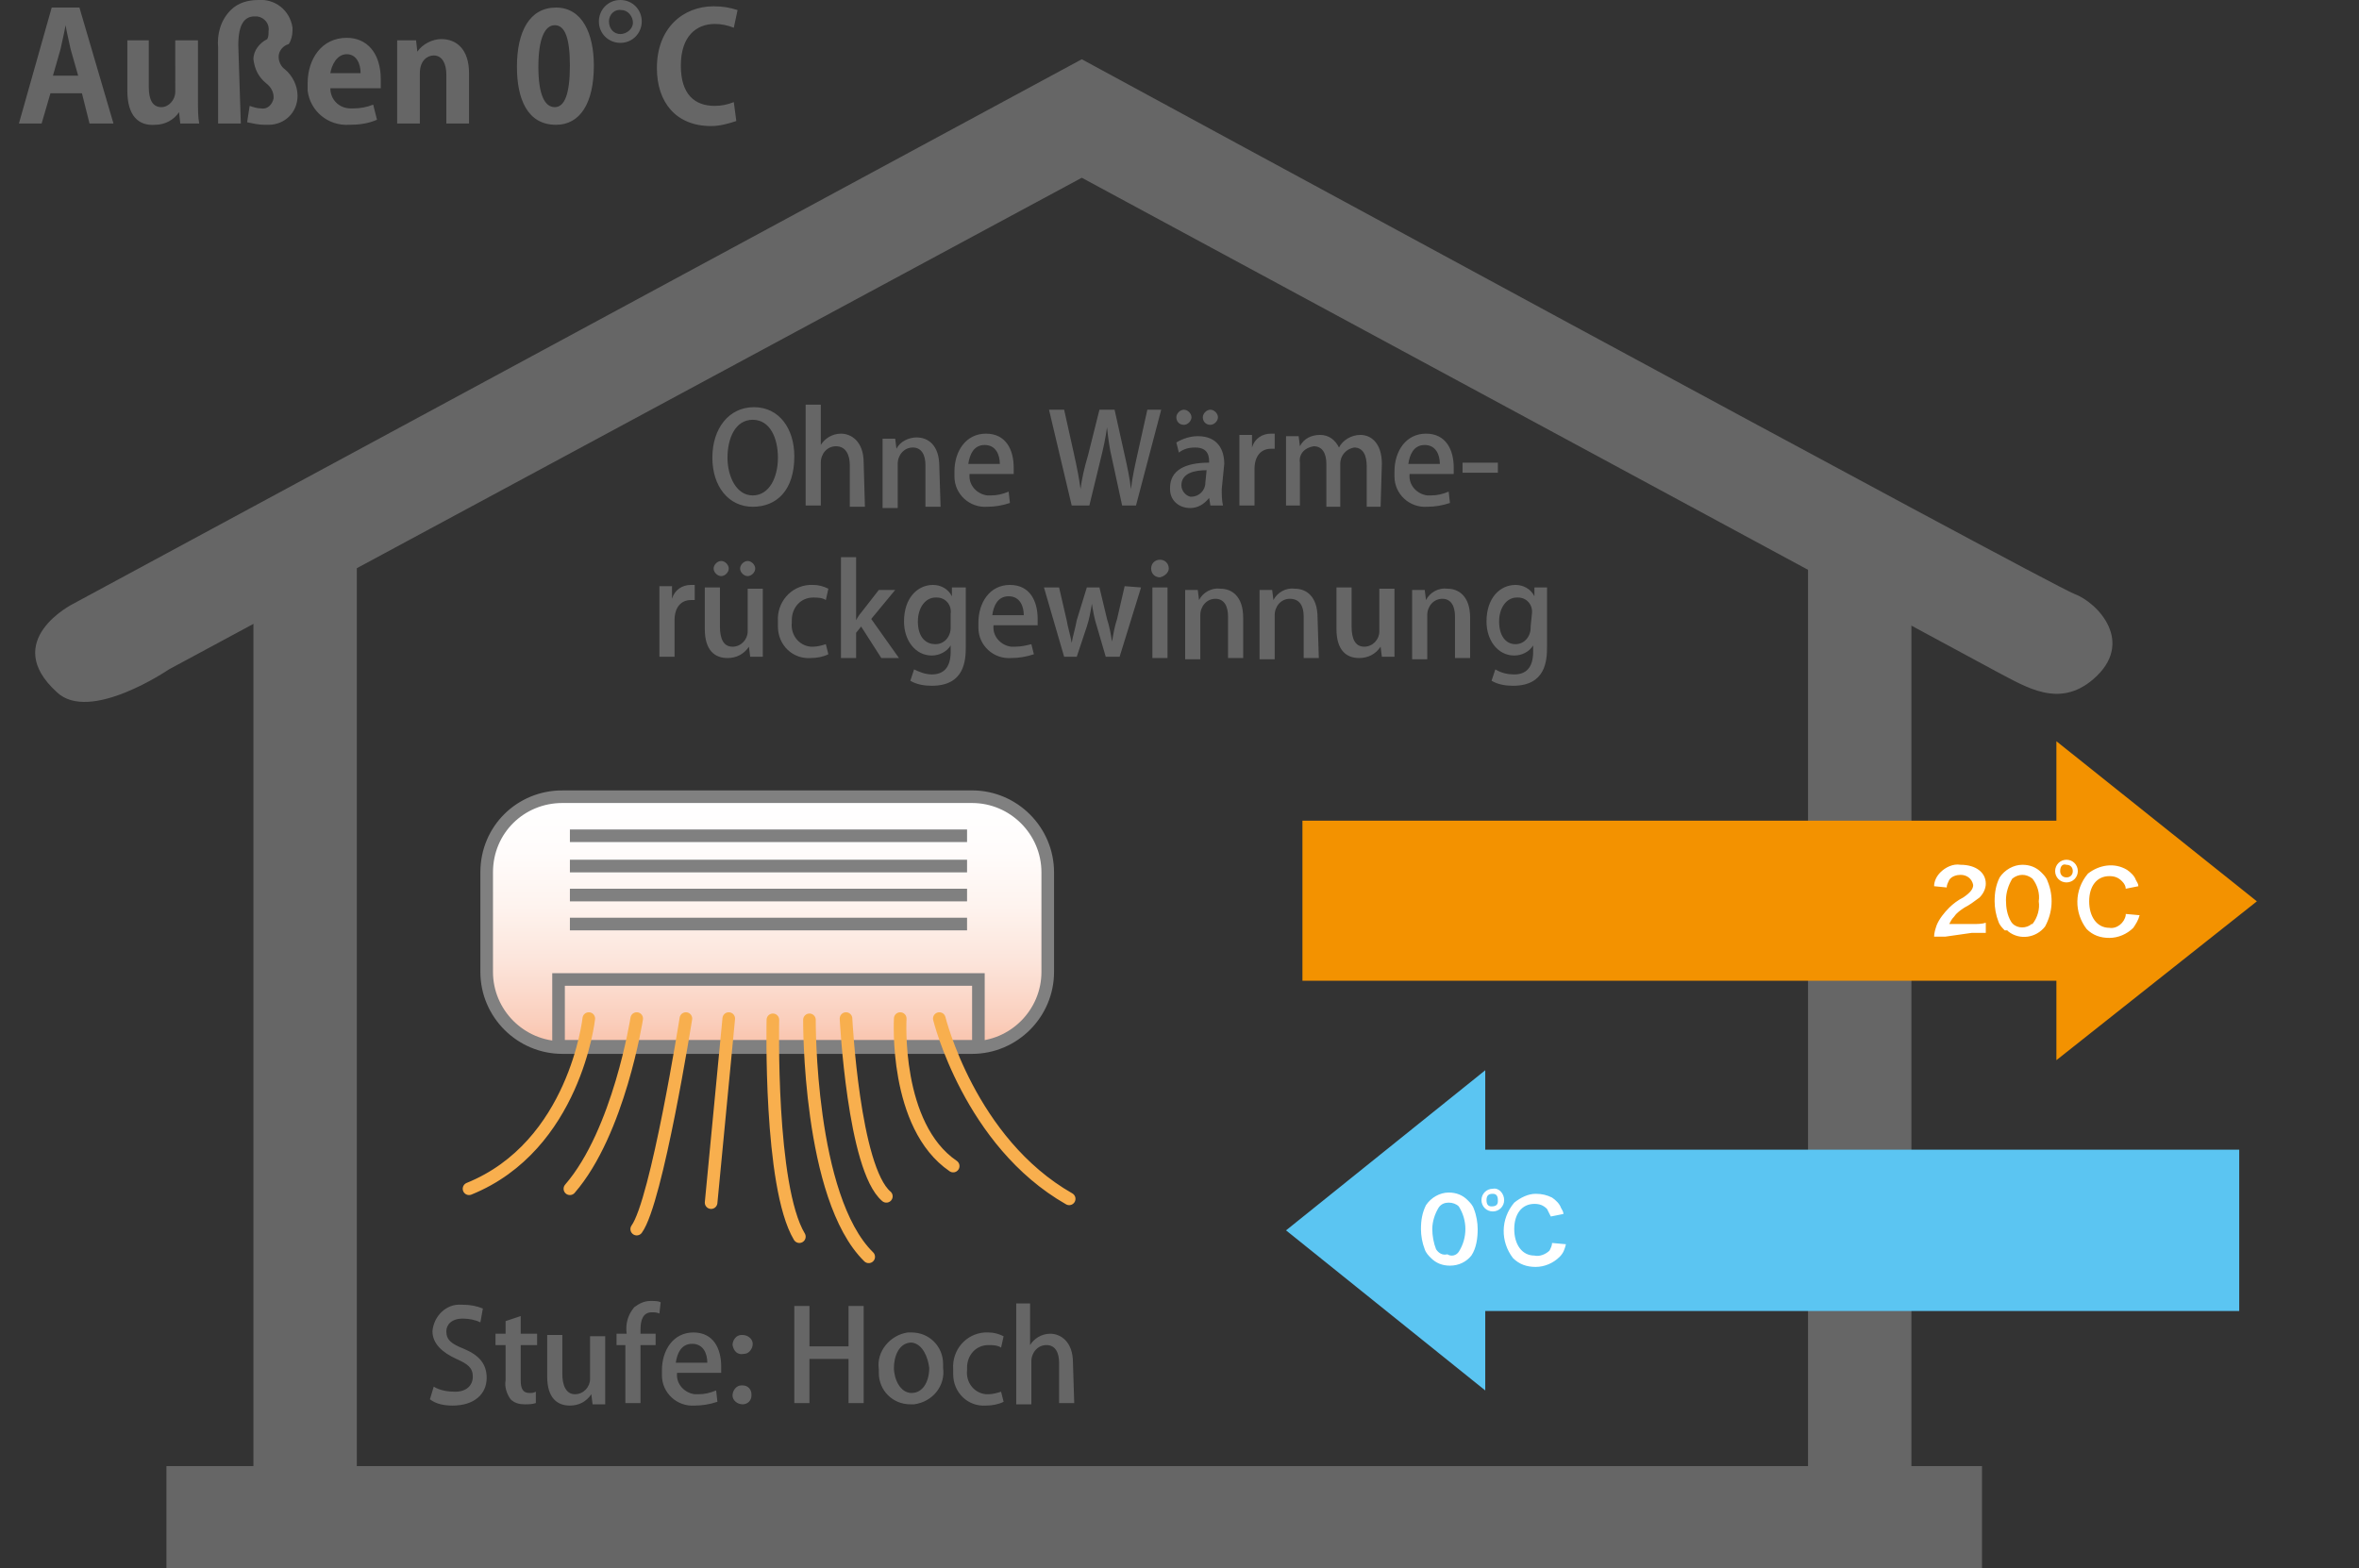
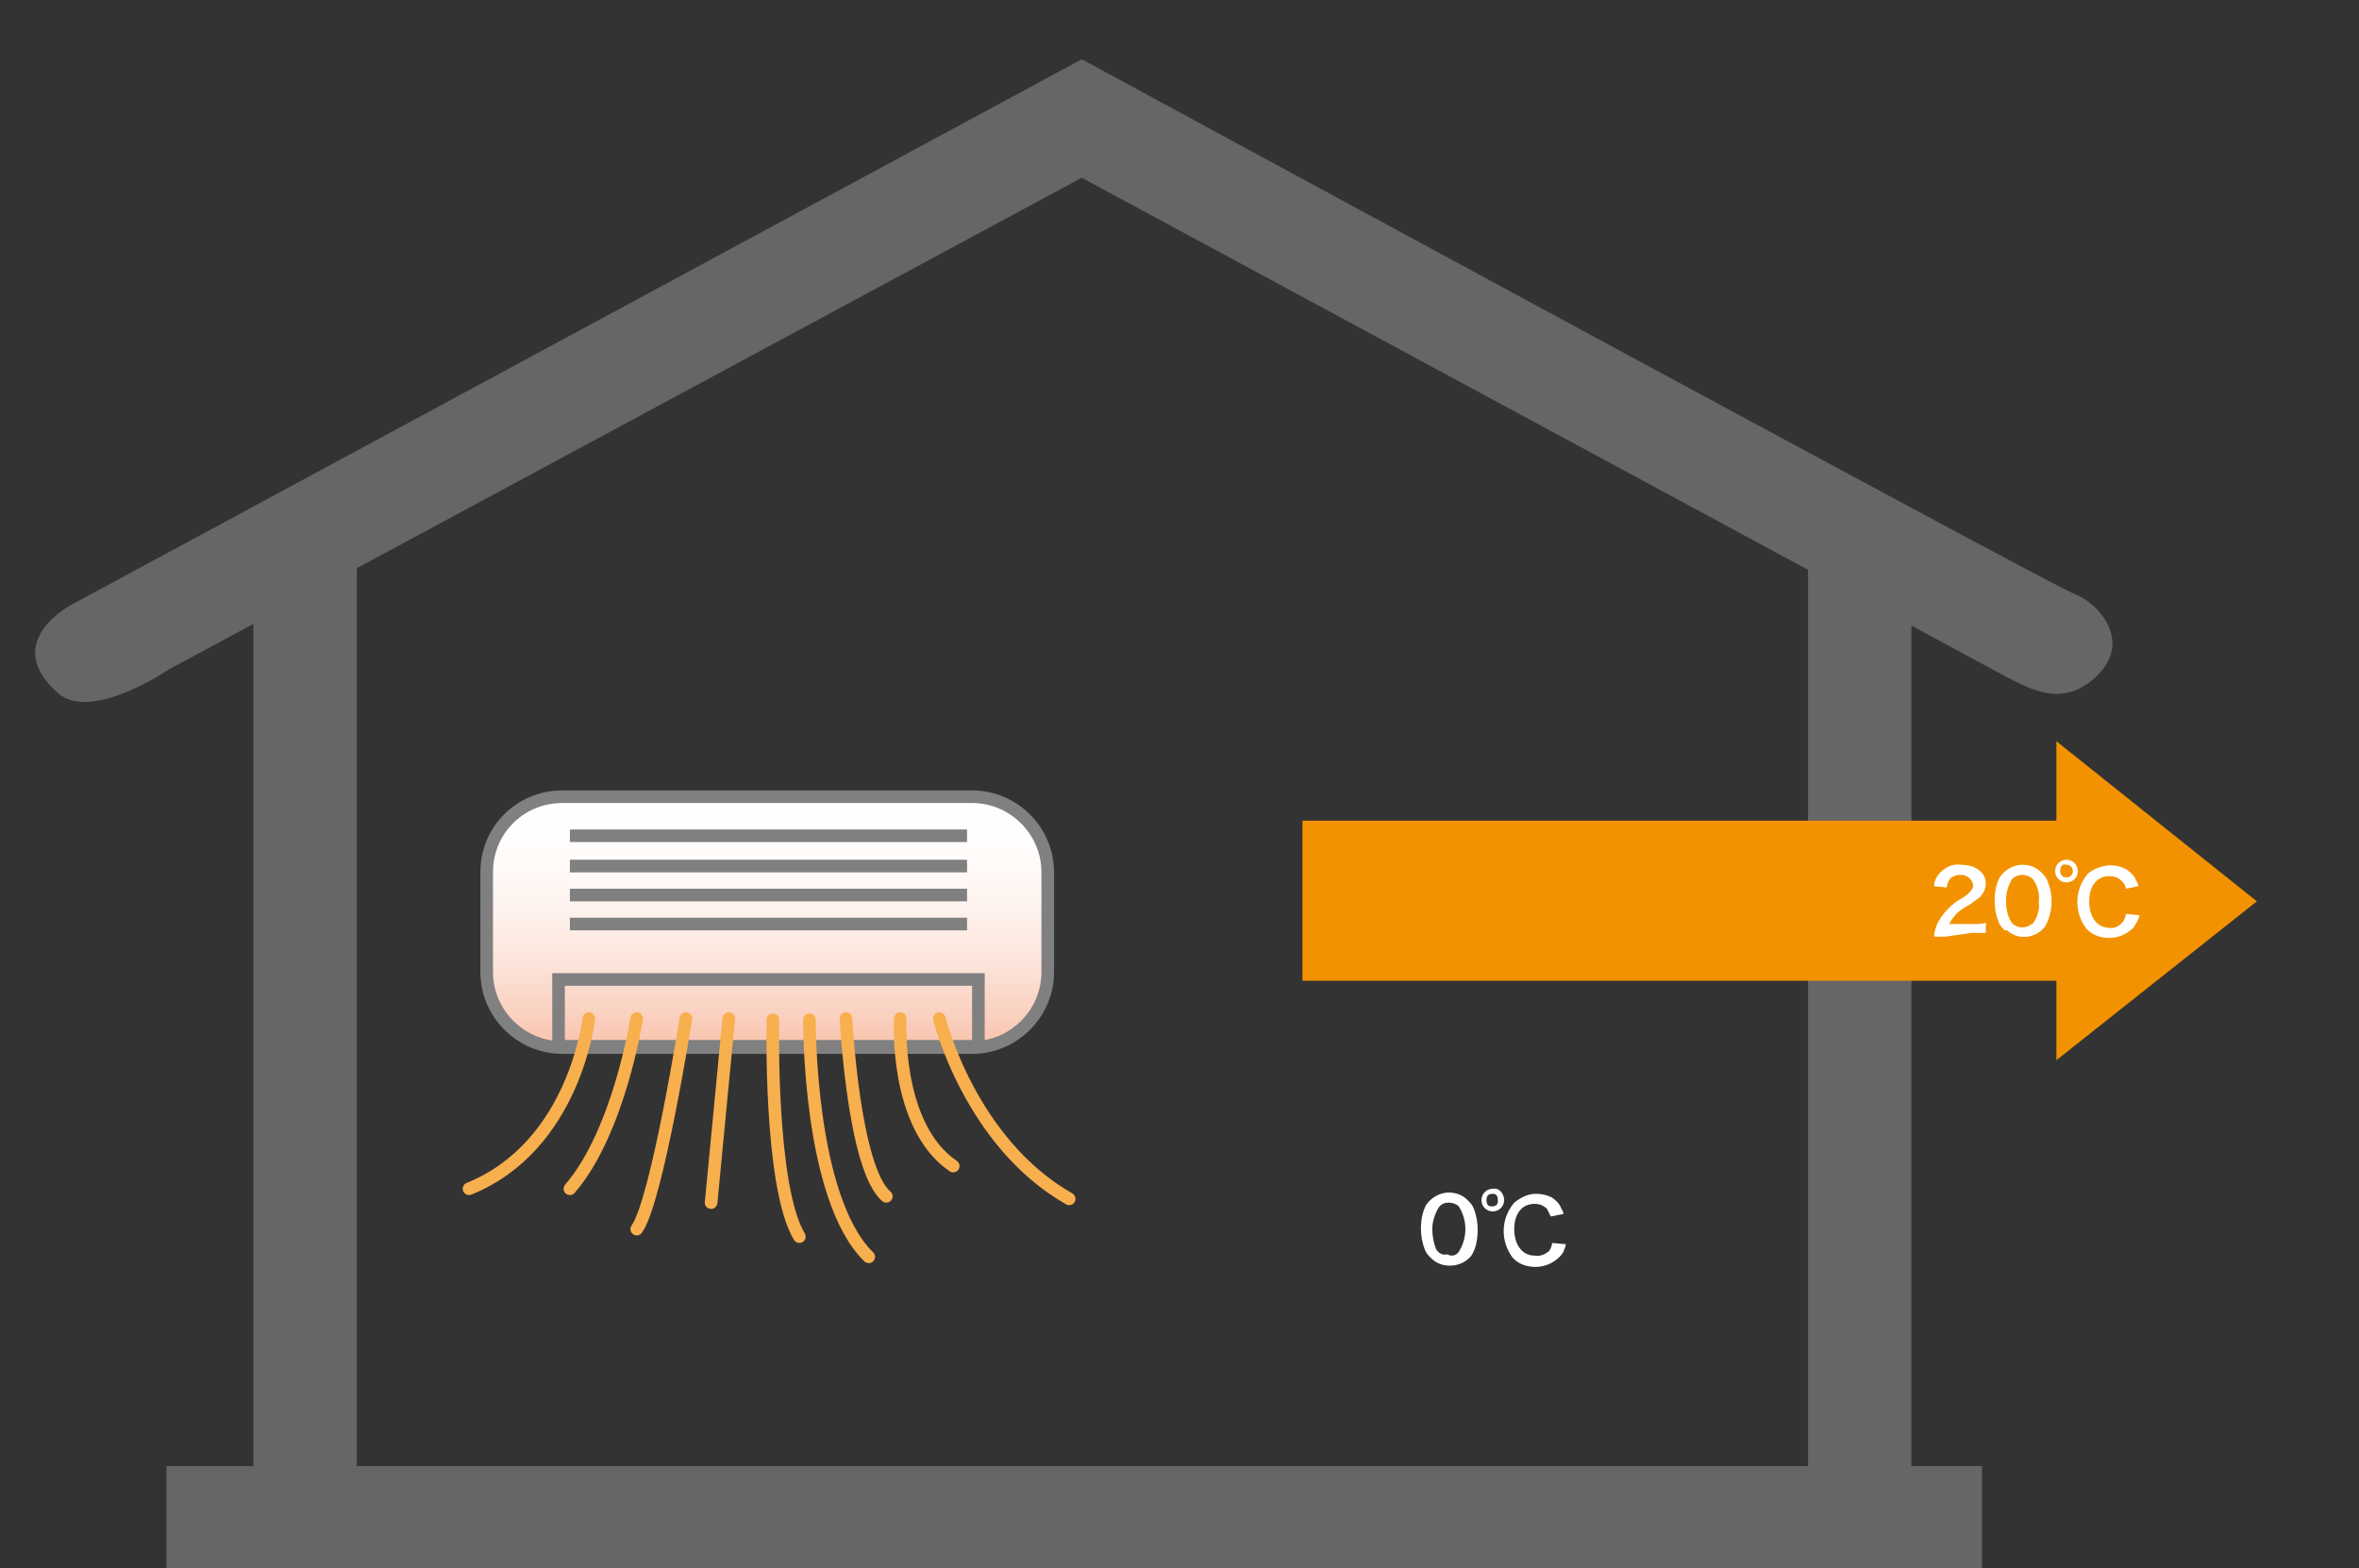
<svg xmlns="http://www.w3.org/2000/svg" version="1.1" id="Ebene_1" x="0" y="0" viewBox="0 0 187.1 124.4" xml:space="preserve">
  <rect x="0" y="0" width="187.1" height="124.4" fill="#333333" stroke="none" />
  <style>.st0{fill:#666}</style>
  <g id="下地">
    <path class="st0" d="M166 53.9c-2.7 2.3-5.3.6-7.6-.6L85.8 14.1l-72.4 39s-6.3 4.3-8.9 1.8c-4.5-4.1 1.3-7 1.3-7l80-43.2s76.8 41.7 78.7 42.4 4.9 3.9 1.5 6.8z" />
    <path class="st0" d="M20.1 43.3h8.2v73.4h-8.2V43.3zm123.3 0h8.2v73.4h-8.2V43.3z" />
    <path class="st0" d="M13.2 116.3h144v8.2h-144v-8.2z" />
-     <path d="M177.6 91.2h-59.8v-6.3L102 97.6l15.8 12.7V104h59.8V91.2z" fill="#5bc5f2" />
    <path d="M103.3 77.8h59.8v6.3L179 71.5l-15.9-12.7v6.3h-59.8v12.7z" fill="#f39200" />
    <path d="M113.5 99.8c-.2-.2-.4-.4-.5-.7-.2-.5-.3-1.1-.3-1.6 0-.7.1-1.3.4-1.9.4-.6 1.1-1 1.8-1 .6 0 1.1.2 1.5.6.2.2.4.4.5.7.2.5.3 1.1.3 1.6 0 .7-.1 1.5-.5 2.1-.4.5-1 .8-1.7.8-.6 0-1.1-.2-1.5-.6zm2.2-.5c.7-1.1.7-2.5 0-3.6-.2-.2-.5-.3-.8-.3-.3 0-.6.1-.8.4-.3.5-.5 1.1-.5 1.7 0 .5.1 1.1.3 1.6.2.3.5.5.9.4.3.2.7.1.9-.2zm3.6-4.1c0 .5-.4.9-.9.9s-.9-.4-.9-.9.4-.9.9-.9c.5-.1.9.4.9.9 0-.1 0 0 0 0zm-1.4 0c0 .3.1.5.4.5s.5-.1.5-.4v-.1c0-.3-.1-.5-.4-.5s-.5.1-.5.5zm6.3 3.5c-.1.4-.2.7-.5 1-.5.5-1.2.8-1.9.8s-1.3-.2-1.8-.7c-1-1.3-1-3.1.1-4.4.5-.4 1.1-.7 1.7-.7.5 0 .9.1 1.3.3.3.2.6.5.7.8.1.2.2.3.2.5l-1 .2-.3-.6c-.3-.3-.6-.4-1-.4-1 0-1.6.8-1.6 2s.6 2.1 1.6 2.1c.4.1.9-.1 1.2-.4.1-.2.2-.4.2-.6l1.1.1zm30.1-24.4h-.9c0-.3.1-.6.2-.9.2-.5.6-1 1-1.4.3-.3.7-.6 1.1-.8.6-.4.8-.7.8-1-.1-.5-.5-.8-1-.8-.3 0-.7.1-.9.4-.1.2-.2.4-.2.6l-1-.1c0-.4.2-.8.5-1.1.4-.4 1-.7 1.6-.6 1.2 0 2 .6 2 1.5 0 .4-.2.8-.5 1.1-.4.3-.8.6-1.2.8-.3.2-.6.4-.8.7-.2.2-.3.4-.4.6h1.9c.3 0 .7 0 1-.1v.8h-1.1l-2.1.3zm4.7-.5c-.2-.2-.4-.4-.5-.7-.2-.5-.3-1.1-.3-1.6 0-.7.1-1.3.4-1.9.4-.6 1.1-1 1.8-1 .6 0 1.1.2 1.5.6.2.2.4.4.5.7.5 1.2.4 2.5-.2 3.6-.7.9-2 1.1-2.9.4l-.1-.1h-.2zm2.2-.5c.4-.5.6-1.2.5-1.8.1-.6-.1-1.3-.5-1.8-.5-.4-1.1-.4-1.6 0-.3.5-.5 1.1-.5 1.7 0 .6.1 1.2.4 1.7.3.5 1 .6 1.5.3.1-.1.1-.1.2-.1zm3.6-4.2c0 .5-.4.9-.9.9s-.9-.4-.9-.9.4-.9.9-.9.9.4.9.9zm-1.4 0c0 .3.2.5.5.5s.5-.2.5-.5-.2-.5-.5-.5c-.3-.1-.5.1-.5.5 0-.1 0-.1 0 0zm6.3 3.5c-.1.4-.3.7-.5 1-.5.5-1.2.8-1.9.8s-1.3-.2-1.8-.7c-1-1.3-1-3.1.1-4.4.9-.7 2.1-.9 3.1-.3.3.2.6.5.7.8.1.2.2.3.2.5l-1 .2c0-.2-.1-.4-.3-.6-.3-.3-.6-.4-1-.4-1 0-1.6.8-1.6 2s.6 2.1 1.6 2.1c.6.1 1.2-.4 1.3-1v-.1l1.1.1z" fill="#fff" />
    <linearGradient id="SVGID_1_" gradientUnits="userSpaceOnUse" x1="66.594" y1="2925.22" x2="66.594" y2="2944.44" gradientTransform="translate(-5.75 -2861.85)">
      <stop offset="0" stop-color="#fff" />
      <stop offset=".22" stop-color="#fffcfb" />
      <stop offset=".45" stop-color="#fef3ee" />
      <stop offset=".68" stop-color="#fce4da" />
      <stop offset=".91" stop-color="#facfbd" />
      <stop offset="1" stop-color="#f9c5af" />
    </linearGradient>
    <path d="M44.6 63.2h32.5c3.3 0 6 2.7 6 6v7.9c0 3.3-2.7 6-6 6H44.6c-3.3 0-6-2.7-6-6v-7.9c0-3.4 2.7-6 6-6z" fill="url(#SVGID_1_)" stroke="gray" stroke-miterlimit="10" />
    <path d="M45.2 68.7h31.5m-31.5-2.4h31.5M45.2 71h31.5m-31.5 2.3h31.5m-32.4 4.4h33.3V83H44.3v-5.3z" fill="none" stroke="gray" stroke-miterlimit="10" />
    <path d="M46.7 80.8s-1.1 10.1-9.5 13.5m13.3-13.5s-1.4 9-5.3 13.5m9.2-13.5s-2.3 14.5-3.9 16.7m7.3-16.7l-1.4 14.6m4.9-14.5s-.3 13.2 2.1 17.2m.8-17.2s-.1 14.1 4.7 18.8m-1.8-18.9s.6 11.9 3.2 14.1m1.1-14.1s-.5 8.5 4.2 11.7m-1.1-11.7s2.4 9.8 10.3 14.3" fill="none" stroke="#f8af4e" stroke-linecap="round" stroke-linejoin="round" />
  </g>
-   <path class="st0" d="M9 9.8H7.1l-.6-2.4H4l-.7 2.4H1.5L4.1.6h2.2L9 9.8zM6.2 6l-.6-2.1c-.1-.5-.3-1.3-.4-1.9-.1.6-.3 1.4-.4 1.9L4.2 6h2zM15.7 7.8c0 .8 0 1.5.1 2h-1.5l-.1-.9c-.4.6-1.1 1-1.9 1-1.3.1-2.2-.7-2.2-2.7v-4h1.7v3.7c0 1 .3 1.6 1 1.6.6 0 1.1-.6 1.1-1.2V3.2h1.8v4.6zM19.1 9.8h-1.8v-6c-.1-1.1.2-2.2 1-3 .6-.6 1.4-.8 2.2-.8 1.3-.1 2.5.8 2.7 2.2v.2c0 .4-.1.8-.3 1.1-.4.1-.8.5-.8 1 0 .4.2.8.5 1 .6.5 1 1.3 1 2.1 0 1.3-1 2.3-2.3 2.3H21c-.5 0-.9-.1-1.4-.2l.2-1.3c.3.1.6.2.9.2.5.1.9-.3 1-.8v-.1c0-.4-.2-.8-.6-1.1-.6-.5-.9-1.1-1-1.9 0-.7.5-1.3 1.1-1.6.1-.2.1-.4.1-.6.1-.6-.3-1.1-.9-1.2h-.2c-.8 0-1.3.6-1.3 2.3l.2 6.2zM29.9 9.5c-.7.3-1.4.4-2.2.4-1.7.1-3.1-1.1-3.3-2.7v-.6c0-1.9 1.1-3.6 3.1-3.6 1.6 0 2.7 1.2 2.7 3.3V7h-4c0 .9.7 1.6 1.6 1.6h.2c.6 0 1.1-.1 1.6-.3l.3 1.2zm-1.3-3.7c0-.7-.3-1.5-1.1-1.5s-1.2.9-1.3 1.5h2.4zM37.2 9.8h-1.8V5.9c0-.8-.3-1.5-1-1.5-.5 0-1.1.4-1.1 1.4v4h-1.8V5.2v-2H33l.1.9c.4-.6 1.2-1 1.9-1 1.2 0 2.2.8 2.2 2.7v4zM41 5.3c0-2.8 1-4.7 3.1-4.7s3 2.1 3 4.6c0 3-1.1 4.7-3 4.7-2.3 0-3.1-2.1-3.1-4.6zm3 3.2c.8 0 1.2-1.1 1.2-3.3S44.8 2 44 2s-1.3 1.1-1.3 3.3.5 3.2 1.3 3.2zM50.9 1.7c0 .9-.7 1.7-1.7 1.7-.9 0-1.7-.7-1.7-1.7 0-.9.7-1.7 1.7-1.7s1.7.8 1.7 1.7zm-2.6 0c0 .6.4 1 .9 1s1-.4 1-.9-.4-1-.9-1c-.5-.1-1 .3-1 .9zM58.4 9.6c-.6.2-1.3.4-2 .4-2.8 0-4.3-1.9-4.3-4.6 0-3.2 2.1-4.9 4.5-4.9.7 0 1.3.1 1.9.3l-.3 1.4c-.5-.2-1-.3-1.5-.3-1.5 0-2.7 1-2.7 3.3s1.1 3.2 2.7 3.2c.5 0 1-.1 1.5-.3l.2 1.5zM63 36.2c0 2.7-1.4 4-3.3 4s-3.2-1.6-3.2-3.9 1.3-4 3.3-4S63 34 63 36.2zm-5.3.1c0 1.5.7 3 2 3s2-1.4 2-3c0-1.5-.6-3-2-3s-2 1.5-2 3zM68.6 40.2h-1.2v-3.3c0-.8-.3-1.5-1.1-1.5-.7 0-1.2.6-1.2 1.3v3.4h-1.2v-8h1.2v3.2c.3-.5.9-.9 1.6-.9.8 0 1.8.6 1.8 2.3l.1 3.5zM74.6 40.2h-1.2v-3.3c0-.8-.3-1.4-1-1.4s-1.2.6-1.2 1.3v3.5H70v-4-1.5h1l.1.8c.3-.6 1-.9 1.6-.9.9 0 1.8.6 1.8 2.3l.1 3.2zM80.1 39.9c-.6.2-1.2.3-1.8.3-1.4.1-2.6-1-2.6-2.4v-.4c0-1.6.9-3 2.5-3s2.2 1.3 2.2 2.7v.5h-3.5c-.1.9.6 1.6 1.4 1.7h.3c.5 0 .9-.1 1.4-.3l.1.9zm-.8-3.1c0-.7-.3-1.5-1.2-1.5s-1.2.8-1.3 1.5h2.5zM92.1 32.5l-2 7.6H89l-.8-3.7c-.2-.8-.3-1.6-.4-2.5-.1.8-.3 1.7-.5 2.5l-.9 3.7H85l-1.8-7.6h1.2l.8 3.6c.2.9.4 1.9.5 2.7.1-.8.3-1.7.6-2.7l.9-3.6h1.2l.8 3.6c.2.9.4 1.8.5 2.7.1-.9.3-1.8.5-2.7l.8-3.6h1.1zM96.9 38.8c0 .4 0 .9.1 1.3h-1l-.1-.6c-.4.5-.9.8-1.5.8-.9 0-1.6-.6-1.6-1.5v-.1c0-1.4 1.2-2 3.1-2 0-.4 0-1.2-1.1-1.2-.5 0-.9.1-1.3.4l-.2-.8c.5-.3 1.1-.5 1.7-.5 1.6 0 2.1 1.1 2.1 2.2l-.2 2zm-3.6-5.7c0-.3.3-.6.6-.6s.6.3.6.6-.3.6-.6.6c-.4 0-.6-.3-.6-.6zm2.4 4.2c-.9 0-2 .2-2 1.2 0 .4.3.8.7.9h.1c.6 0 1.1-.5 1.1-1.1l.1-1zm-.3-4.2c0-.3.3-.6.6-.6s.6.3.6.6-.3.6-.6.6c-.4 0-.6-.3-.6-.6zM101.1 35.6h-.3c-.8 0-1.3.6-1.3 1.6v2.9h-1.2v-3.9-1.7h1v1c.2-.7.8-1.1 1.5-1.1h.3v1.2zM109.5 40.2h-1.1V37c0-.9-.3-1.5-1-1.5-.6.1-1.1.6-1.1 1.3v3.4h-1.1v-3.4c0-.8-.3-1.4-1-1.4-.7.1-1.2.6-1.1 1.3v3.4H102v-4-1.5h1l.1.8c.3-.6.9-.9 1.6-.9.7 0 1.2.4 1.5 1 .3-.6 1-1 1.7-1 .8 0 1.7.6 1.7 2.3l-.1 3.4zM115 39.9c-.6.2-1.2.3-1.8.3-1.4.1-2.6-1-2.6-2.4v-.4c0-1.6.9-3 2.5-3s2.2 1.3 2.2 2.7v.5h-3.5c-.1.9.6 1.6 1.4 1.7h.3c.5 0 .9-.1 1.4-.3l.1.9zm-.8-3.1c0-.7-.3-1.5-1.2-1.5s-1.2.8-1.3 1.5h2.5zM116 36.7h2.8v.8H116v-.8zM55.1 47.6h-.3c-.8 0-1.3.6-1.3 1.6v2.9h-1.2v-3.9-1.7h1v1c.2-.7.8-1.1 1.5-1.1h.3v1.2zM60.5 50.5v1.6h-1l-.1-.8c-.4.6-1 .9-1.7.9-1 0-1.8-.6-1.8-2.3v-3.3h1.2v3.1c0 1 .3 1.6 1 1.6s1.2-.6 1.2-1.2v-3.4h1.2v3.8zm-3.9-5.4c0-.3.3-.6.6-.6s.6.3.6.6-.3.6-.6.6-.6-.3-.6-.6zm2.1 0c0-.3.3-.6.6-.6s.6.3.6.6-.3.6-.6.6-.6-.3-.6-.6zM65.7 51.9c-.4.2-.9.3-1.4.3-1.4.1-2.6-1-2.6-2.5v-.4c-.1-1.5 1-2.8 2.5-2.9h.3c.4 0 .8.1 1.2.3l-.2.9c-.3-.2-.7-.2-1-.2-1 0-1.7.8-1.7 1.8v.2c-.1.9.5 1.8 1.5 1.9h.2c.3 0 .7-.1 1-.2l.2.8zM71.3 52.2h-1.4l-1.6-2.5-.4.5v2h-1.2v-8h1.2v5c.1-.2.3-.5.4-.6l1.4-1.8H71l-1.9 2.3 2.2 3.1zM76.6 46.6v4.7c0 1.1-.1 3.1-2.7 3.1-.6 0-1.2-.1-1.7-.4l.3-.9c.4.2.9.4 1.4.4.9 0 1.5-.5 1.5-1.8v-.5c-.3.5-.9.8-1.5.8-1.3 0-2.2-1.2-2.2-2.7 0-1.9 1.1-2.9 2.3-2.9.6 0 1.2.3 1.5.9v-.7h1.1zm-1.2 2.1c.1-.7-.4-1.3-1.1-1.3h-.1c-.8 0-1.4.8-1.4 1.9s.5 1.8 1.4 1.8c.7 0 1.2-.6 1.2-1.3v-1.1zM82 51.9c-.6.2-1.2.3-1.8.3-1.4.1-2.6-1-2.6-2.4v-.4c0-1.6.9-3 2.5-3s2.2 1.3 2.2 2.7v.5h-3.5c-.1.9.6 1.6 1.4 1.7h.3c.5 0 .9-.1 1.3-.2l.2.8zm-.8-3.1c0-.7-.3-1.5-1.2-1.5s-1.2.8-1.3 1.5h2.5zM90.5 46.6l-1.7 5.5h-1.1l-.7-2.4c-.2-.6-.3-1.2-.4-1.8-.1.6-.2 1.2-.4 1.8l-.8 2.4h-1l-1.6-5.5H84l.6 2.6c.1.6.3 1.2.4 1.8.1-.6.3-1.2.4-1.8l.8-2.6h1l.6 2.5c.2.6.3 1.2.4 1.8.1-.6.2-1.2.4-1.8l.6-2.6 1.3.1zM92 45.8c-.4 0-.7-.3-.7-.7 0-.4.3-.7.7-.7.4 0 .7.3.7.7 0 .3-.3.6-.7.7zm.6 6.4h-1.2v-5.6h1.2v5.6zM98.6 52.2h-1.2v-3.3c0-.8-.3-1.4-1-1.4s-1.2.6-1.2 1.3v3.5H94v-4-1.5h1l.1.8c.3-.6 1-1 1.7-.9.9 0 1.8.6 1.8 2.3v3.2zM104.6 52.2h-1.2v-3.3c0-.8-.3-1.4-1.1-1.4-.7 0-1.2.6-1.2 1.3v3.5h-1.2v-4-1.5h1l.1.8c.3-.6 1-1 1.7-.9.9 0 1.8.6 1.8 2.3l.1 3.2zM110.6 50.5v1.6h-1l-.1-.8c-.4.6-1 .9-1.7.9-1 0-1.8-.6-1.8-2.3v-3.3h1.2v3.1c0 1 .3 1.6 1 1.6s1.2-.6 1.2-1.2v-3.4h1.2v3.8zM116.6 52.2h-1.2v-3.3c0-.8-.3-1.4-1-1.4s-1.2.6-1.2 1.3v3.5H112v-4-1.5h1l.1.8c.3-.6 1-1 1.7-.9.9 0 1.8.6 1.8 2.3v3.2zM122.7 46.6v4.7c0 1.1-.1 3.1-2.7 3.1-.6 0-1.2-.1-1.7-.4l.3-.9c.5.3 1 .4 1.5.4.9 0 1.5-.5 1.5-1.8v-.5c-.3.5-.9.8-1.5.8-1.3 0-2.2-1.2-2.2-2.7 0-1.9 1.1-2.9 2.3-2.9.6 0 1.2.3 1.5.9v-.7h1zm-1.2 2.1c.1-.7-.4-1.3-1.1-1.3h-.1c-.8 0-1.4.8-1.4 1.9s.5 1.8 1.3 1.8c.7 0 1.2-.6 1.2-1.3v-.1l.1-1zM38.1 104.9c-.4-.2-.9-.3-1.4-.3-.9 0-1.3.5-1.3 1 0 .7.4 1 1.4 1.4 1.2.5 1.8 1.2 1.8 2.3 0 1.3-1 2.2-2.7 2.2-.6 0-1.3-.1-1.8-.5l.3-1c.5.3 1.1.4 1.7.4.9 0 1.4-.5 1.4-1.2s-.4-1-1.3-1.4c-1.1-.5-1.9-1.2-1.9-2.2.1-1.2 1.1-2.2 2.3-2.1h.1c.6 0 1.1.1 1.6.3l-.2 1.1zM40.1 104.8l1.2-.4v1.4h1.3v.9h-1.3v2.8c0 .7.2 1 .7 1 .2 0 .3 0 .5-.1v.9c-.3.1-.6.1-.9.1-.4 0-.8-.1-1.1-.4-.3-.4-.5-1-.4-1.5v-2.8h-.8v-.9h.8v-1zM48 109.8v1.6h-1l-.1-.8c-.4.6-1 .9-1.7.9-1 0-1.8-.6-1.8-2.3v-3.3h1.2v3.1c0 .9.3 1.6 1 1.6s1.2-.6 1.2-1.2V106H48v3.8zM49.7 105.8c-.1-.8.1-1.5.6-2.1.4-.3.8-.5 1.3-.5.3 0 .6 0 .8.1l-.1.9c-.2-.1-.4-.1-.6-.1-.7 0-.9.6-.9 1.4v.3H52v.9h-1.2v4.6h-1.2v-4.6h-.7v-.9h.8zM56.9 111.2c-.6.2-1.2.3-1.8.3-1.4.1-2.6-1-2.6-2.4v-.4c0-1.6.9-3 2.5-3s2.2 1.3 2.2 2.7v.5h-3.5c-.1.9.6 1.6 1.4 1.7h.3c.5 0 .9-.1 1.4-.3l.1.9zm-.8-3.1c0-.7-.3-1.5-1.2-1.5s-1.2.8-1.3 1.5h2.5zM58.1 106.7c0-.4.3-.8.7-.8h.1c.4 0 .8.3.8.7s-.3.8-.7.8c-.5.1-.8-.2-.9-.7 0 .1 0 0 0 0zm0 4c0-.4.3-.8.7-.8h.1c.4 0 .7.3.7.7v.1c0 .4-.3.7-.7.7s-.8-.3-.8-.7zM68.5 111.3h-1.2v-3.5h-3.1v3.5H63v-7.7h1.2v3.2h3.1v-3.2h1.2v7.7zM74.8 108.5c.2 1.4-.8 2.7-2.3 2.9h-.3c-1.4 0-2.5-1.1-2.5-2.5v-.3c-.2-1.4.9-2.7 2.3-2.9h.3c1.4 0 2.5 1.1 2.5 2.5v.3zm-2.5-2c-1 0-1.4 1.1-1.4 2s.5 2 1.4 2 1.4-.9 1.4-2c-.1-.8-.5-1.9-1.4-2zM79.6 111.2c-.4.2-.9.3-1.4.3-1.4.1-2.6-1-2.6-2.5v-.4c-.1-1.5 1-2.8 2.5-2.9h.3c.4 0 .8.1 1.2.3l-.2.9c-.3-.2-.7-.2-1-.2-1 0-1.7.8-1.7 1.8v.2c-.1.9.5 1.8 1.5 1.9h.2c.3 0 .7-.1 1-.2l.2.8zM85.2 111.3H84v-3.2c0-.8-.3-1.4-1-1.4s-1.2.6-1.2 1.3v3.4h-1.2v-8h1.1v3.3c.3-.5.9-.9 1.6-.9.8 0 1.8.6 1.8 2.3l.1 3.2z" />
</svg>